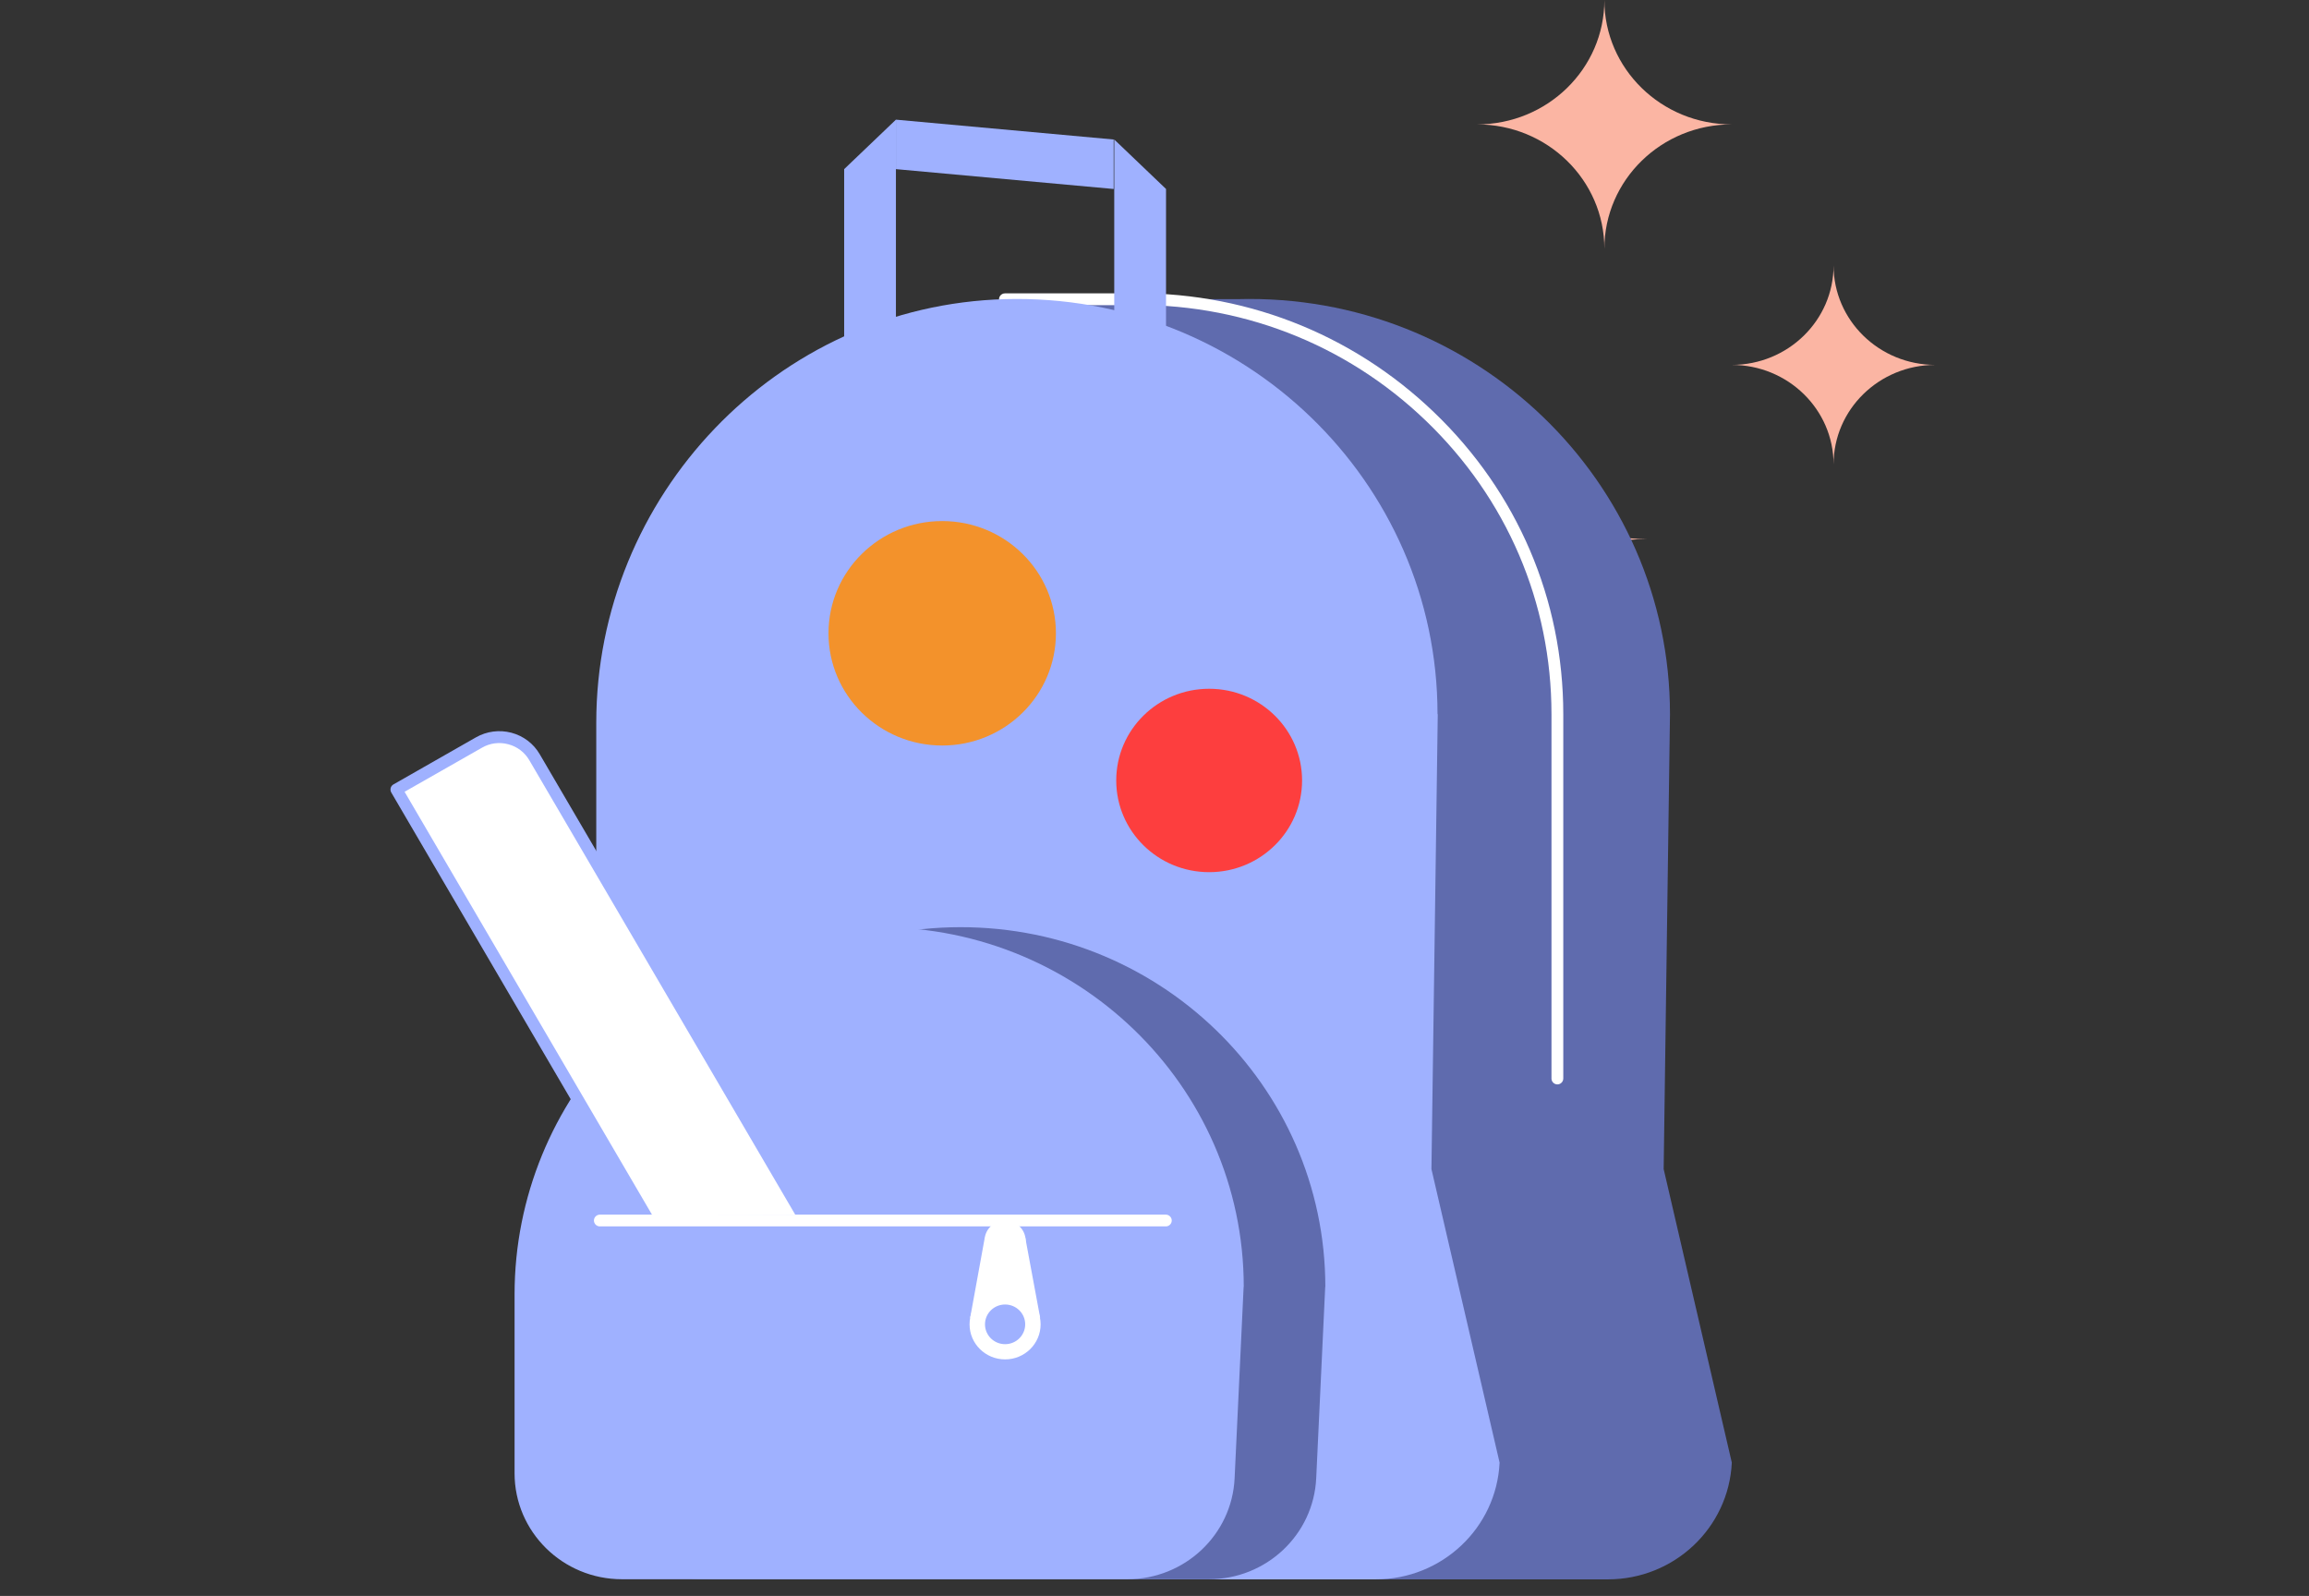
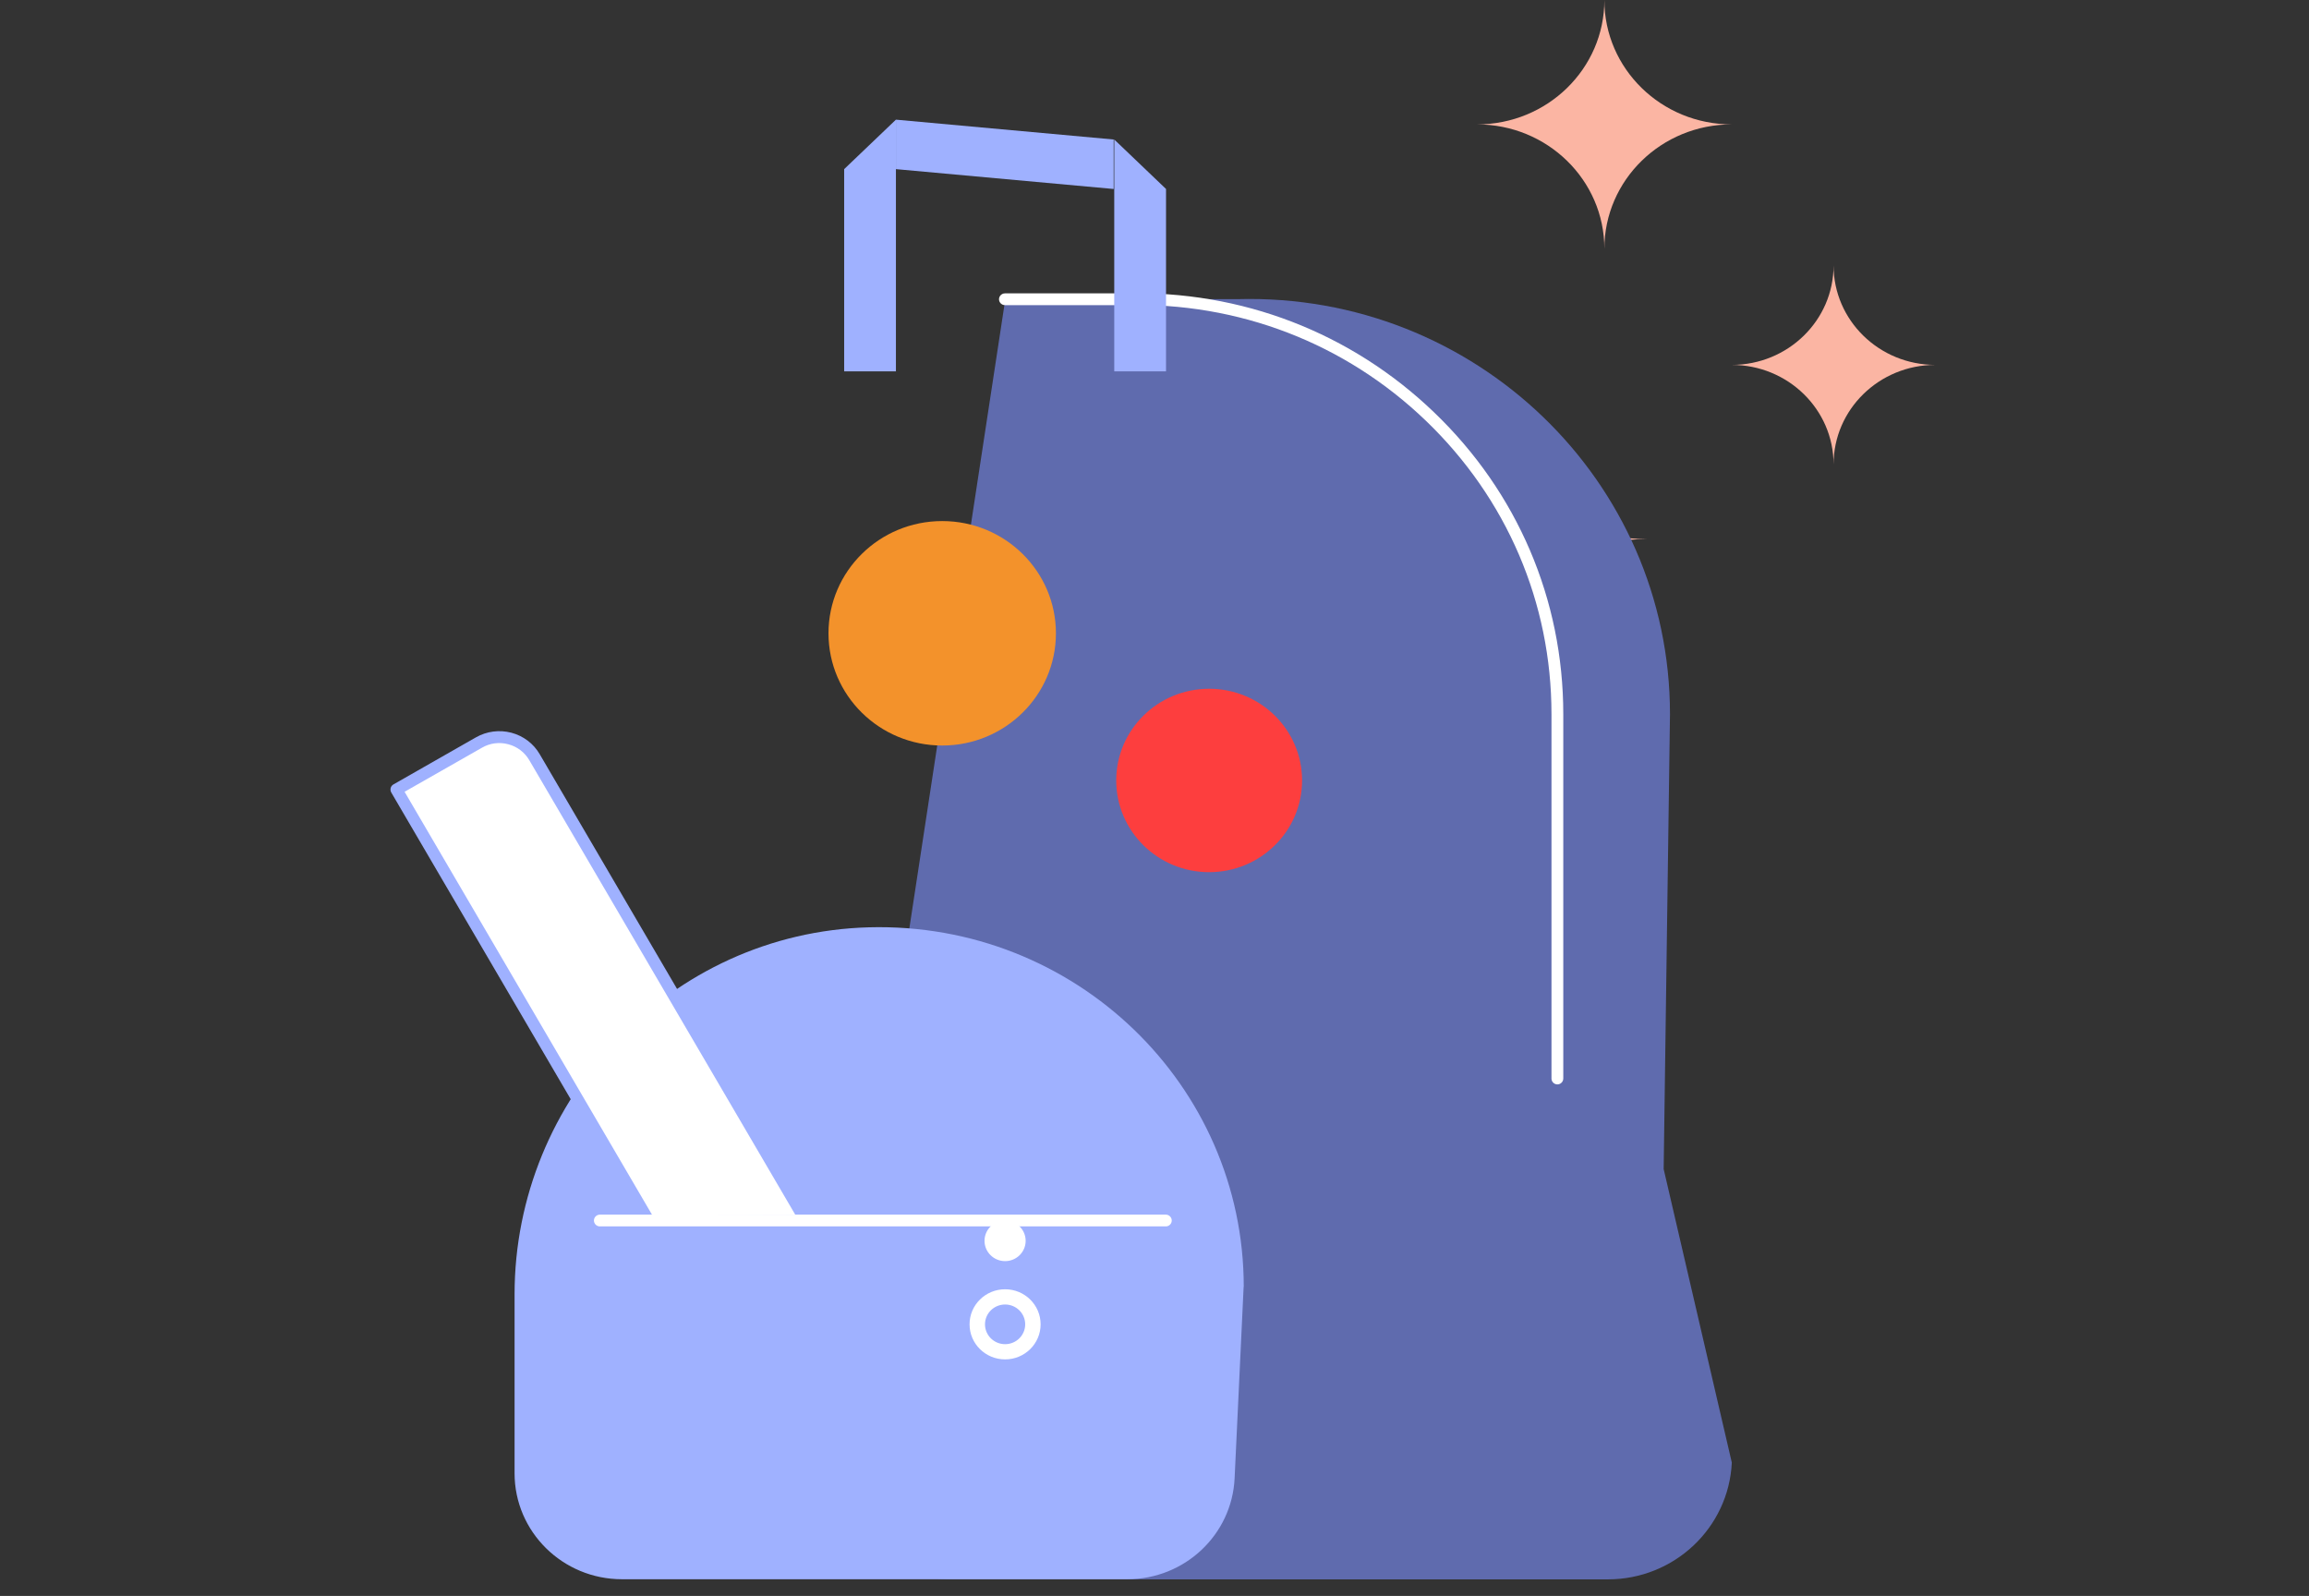
<svg xmlns="http://www.w3.org/2000/svg" width="136" height="94" viewBox="0 0 136 94" fill="none">
  <rect x="0" y="0" width="136" height="94" fill="#333333" stroke="none" />
  <g id="Group 626170">
    <g id="Group 626166">
      <path id="Vector" d="M96.997 31.75C91.198 31.75 86.497 27.157 86.497 21.492C86.497 27.157 81.796 31.75 75.997 31.75C81.796 31.75 86.497 36.342 86.497 42.007C86.497 36.342 91.198 31.75 96.997 31.75Z" fill="#FBB5A3" />
      <path id="Vector_2" d="M101.997 7.327C97.855 7.327 94.497 4.047 94.497 0C94.497 4.047 91.139 7.327 86.997 7.327C91.139 7.327 94.497 10.607 94.497 14.654C94.497 10.607 97.855 7.327 101.997 7.327Z" fill="#FBB5A3" />
      <path id="Vector_3" d="M113.997 21.492C110.683 21.492 107.997 18.868 107.997 15.631C107.997 18.868 105.311 21.492 101.997 21.492C105.311 21.492 107.997 24.116 107.997 27.354C107.997 24.116 110.683 21.492 113.997 21.492Z" fill="#FBB5A3" />
      <path id="Vector_4" d="M48.798 85.815C48.798 89.796 52.068 93.023 56.102 93.023H94.707C98.61 93.023 101.818 89.993 102.004 86.148L97.99 68.858L98.362 42.063C98.362 28.333 86.894 17.238 72.892 17.619H59.213L48.812 85.815H48.798Z" fill="#5F6BAE" />
      <path id="Vector_5" d="M91.733 63.871C91.54 63.871 91.382 63.715 91.382 63.525V42.063C91.382 35.5 88.752 29.365 83.989 24.786C79.225 20.207 72.94 17.789 66.27 17.972H59.193C59 17.972 58.842 17.816 58.842 17.626C58.842 17.436 59 17.279 59.193 17.279H66.256C73.105 17.096 79.569 19.582 84.471 24.29C89.379 28.998 92.077 35.317 92.077 42.063V63.525C92.077 63.715 91.919 63.871 91.726 63.871H91.733Z" fill="white" />
-       <path id="Vector_6" d="M84.67 42.063C84.67 28.333 73.201 17.238 59.2 17.619C45.707 17.986 35.12 29.25 35.12 42.572V85.815C35.12 89.796 38.389 93.023 42.423 93.023H81.029C84.932 93.023 88.14 89.993 88.326 86.148L84.312 68.858L84.684 42.063H84.67Z" fill="#9FB1FF" />
-       <path id="Vector_7" d="M78.062 75.801C78.062 63.898 68.121 54.292 55.985 54.618C44.289 54.937 35.113 64.693 35.113 76.242V86.773C35.113 90.224 37.949 93.016 41.439 93.016H71.205C74.585 93.016 77.373 90.394 77.525 87.058L78.055 75.794L78.062 75.801Z" fill="#5F6BAE" />
      <path id="Vector_8" d="M73.257 75.801C73.257 63.898 63.316 54.292 51.18 54.618C39.484 54.937 30.308 64.693 30.308 76.242V86.773C30.308 90.224 33.144 93.016 36.634 93.016H66.4C69.78 93.016 72.568 90.394 72.719 87.058L73.25 75.794L73.257 75.801Z" fill="#9FB1FF" />
      <path id="Vector_9" d="M59.2 80.067C58.043 80.067 57.107 79.143 57.107 78.002C57.107 76.861 58.043 75.937 59.2 75.937C60.356 75.937 61.292 76.861 61.292 78.002C61.292 79.143 60.356 80.067 59.2 80.067ZM59.2 76.834C58.546 76.834 58.016 77.357 58.016 78.002C58.016 78.647 58.546 79.171 59.2 79.171C59.854 79.171 60.384 78.647 60.384 78.002C60.384 77.357 59.854 76.834 59.2 76.834Z" fill="white" />
      <path id="Vector_10" d="M59.2 74.279C59.869 74.279 60.411 73.744 60.411 73.083C60.411 72.423 59.869 71.888 59.2 71.888C58.531 71.888 57.988 72.423 57.988 73.083C57.988 73.744 58.531 74.279 59.2 74.279Z" fill="white" />
-       <path id="Vector_11" d="M58.002 72.9L57.142 77.622L59.2 76.243L61.265 77.615L60.391 72.907L58.002 72.9Z" fill="white" />
      <path id="Vector_12" d="M47.442 71.888L38.238 71.962L23.348 46.506L28.208 43.734C29.351 43.082 30.817 43.469 31.478 44.597L47.442 71.881V71.888Z" fill="white" />
      <path id="Vector_13" d="M38.245 72.309C38.121 72.309 38.004 72.241 37.942 72.139L23.045 46.676C22.997 46.594 22.99 46.499 23.011 46.411C23.032 46.323 23.094 46.248 23.176 46.2L28.036 43.428C28.67 43.068 29.413 42.973 30.122 43.157C30.831 43.347 31.423 43.795 31.788 44.42L47.752 71.704C47.814 71.813 47.814 71.942 47.752 72.051C47.69 72.159 47.573 72.221 47.449 72.227L38.245 72.302V72.309ZM23.83 46.635L38.445 71.616L46.843 71.548L31.175 44.774C30.9 44.305 30.459 43.972 29.936 43.836C29.406 43.694 28.855 43.768 28.387 44.04L23.83 46.635Z" fill="#9FB1FF" />
      <path id="Vector_14" d="M68.665 72.234H35.333C35.14 72.234 34.982 72.078 34.982 71.888C34.982 71.697 35.14 71.541 35.333 71.541H68.665C68.858 71.541 69.016 71.697 69.016 71.888C69.016 72.078 68.858 72.234 68.665 72.234Z" fill="white" />
      <path id="Vector_15" d="M55.496 43.911C59.195 43.911 62.194 40.951 62.194 37.3C62.194 33.65 59.195 30.69 55.496 30.69C51.797 30.69 48.798 33.65 48.798 37.3C48.798 40.951 51.797 43.911 55.496 43.911Z" fill="#F3922B" />
      <path id="Vector_16" d="M71.219 51.37C74.241 51.37 76.692 48.952 76.692 45.969C76.692 42.986 74.241 40.568 71.219 40.568C68.196 40.568 65.746 42.986 65.746 45.969C65.746 48.952 68.196 51.37 71.219 51.37Z" fill="#FD3E3E" />
      <path id="Vector_17" d="M52.77 21.872H49.721V9.962L52.77 7.048V21.872Z" fill="#9FB1FF" />
      <path id="Vector_18" d="M65.629 21.872H68.679V11.131L65.629 8.216V21.872Z" fill="#9FB1FF" />
      <path id="Vector_19" d="M65.595 11.131L52.77 9.962V7.048L65.595 8.216V11.131Z" fill="#9FB1FF" />
    </g>
  </g>
</svg>